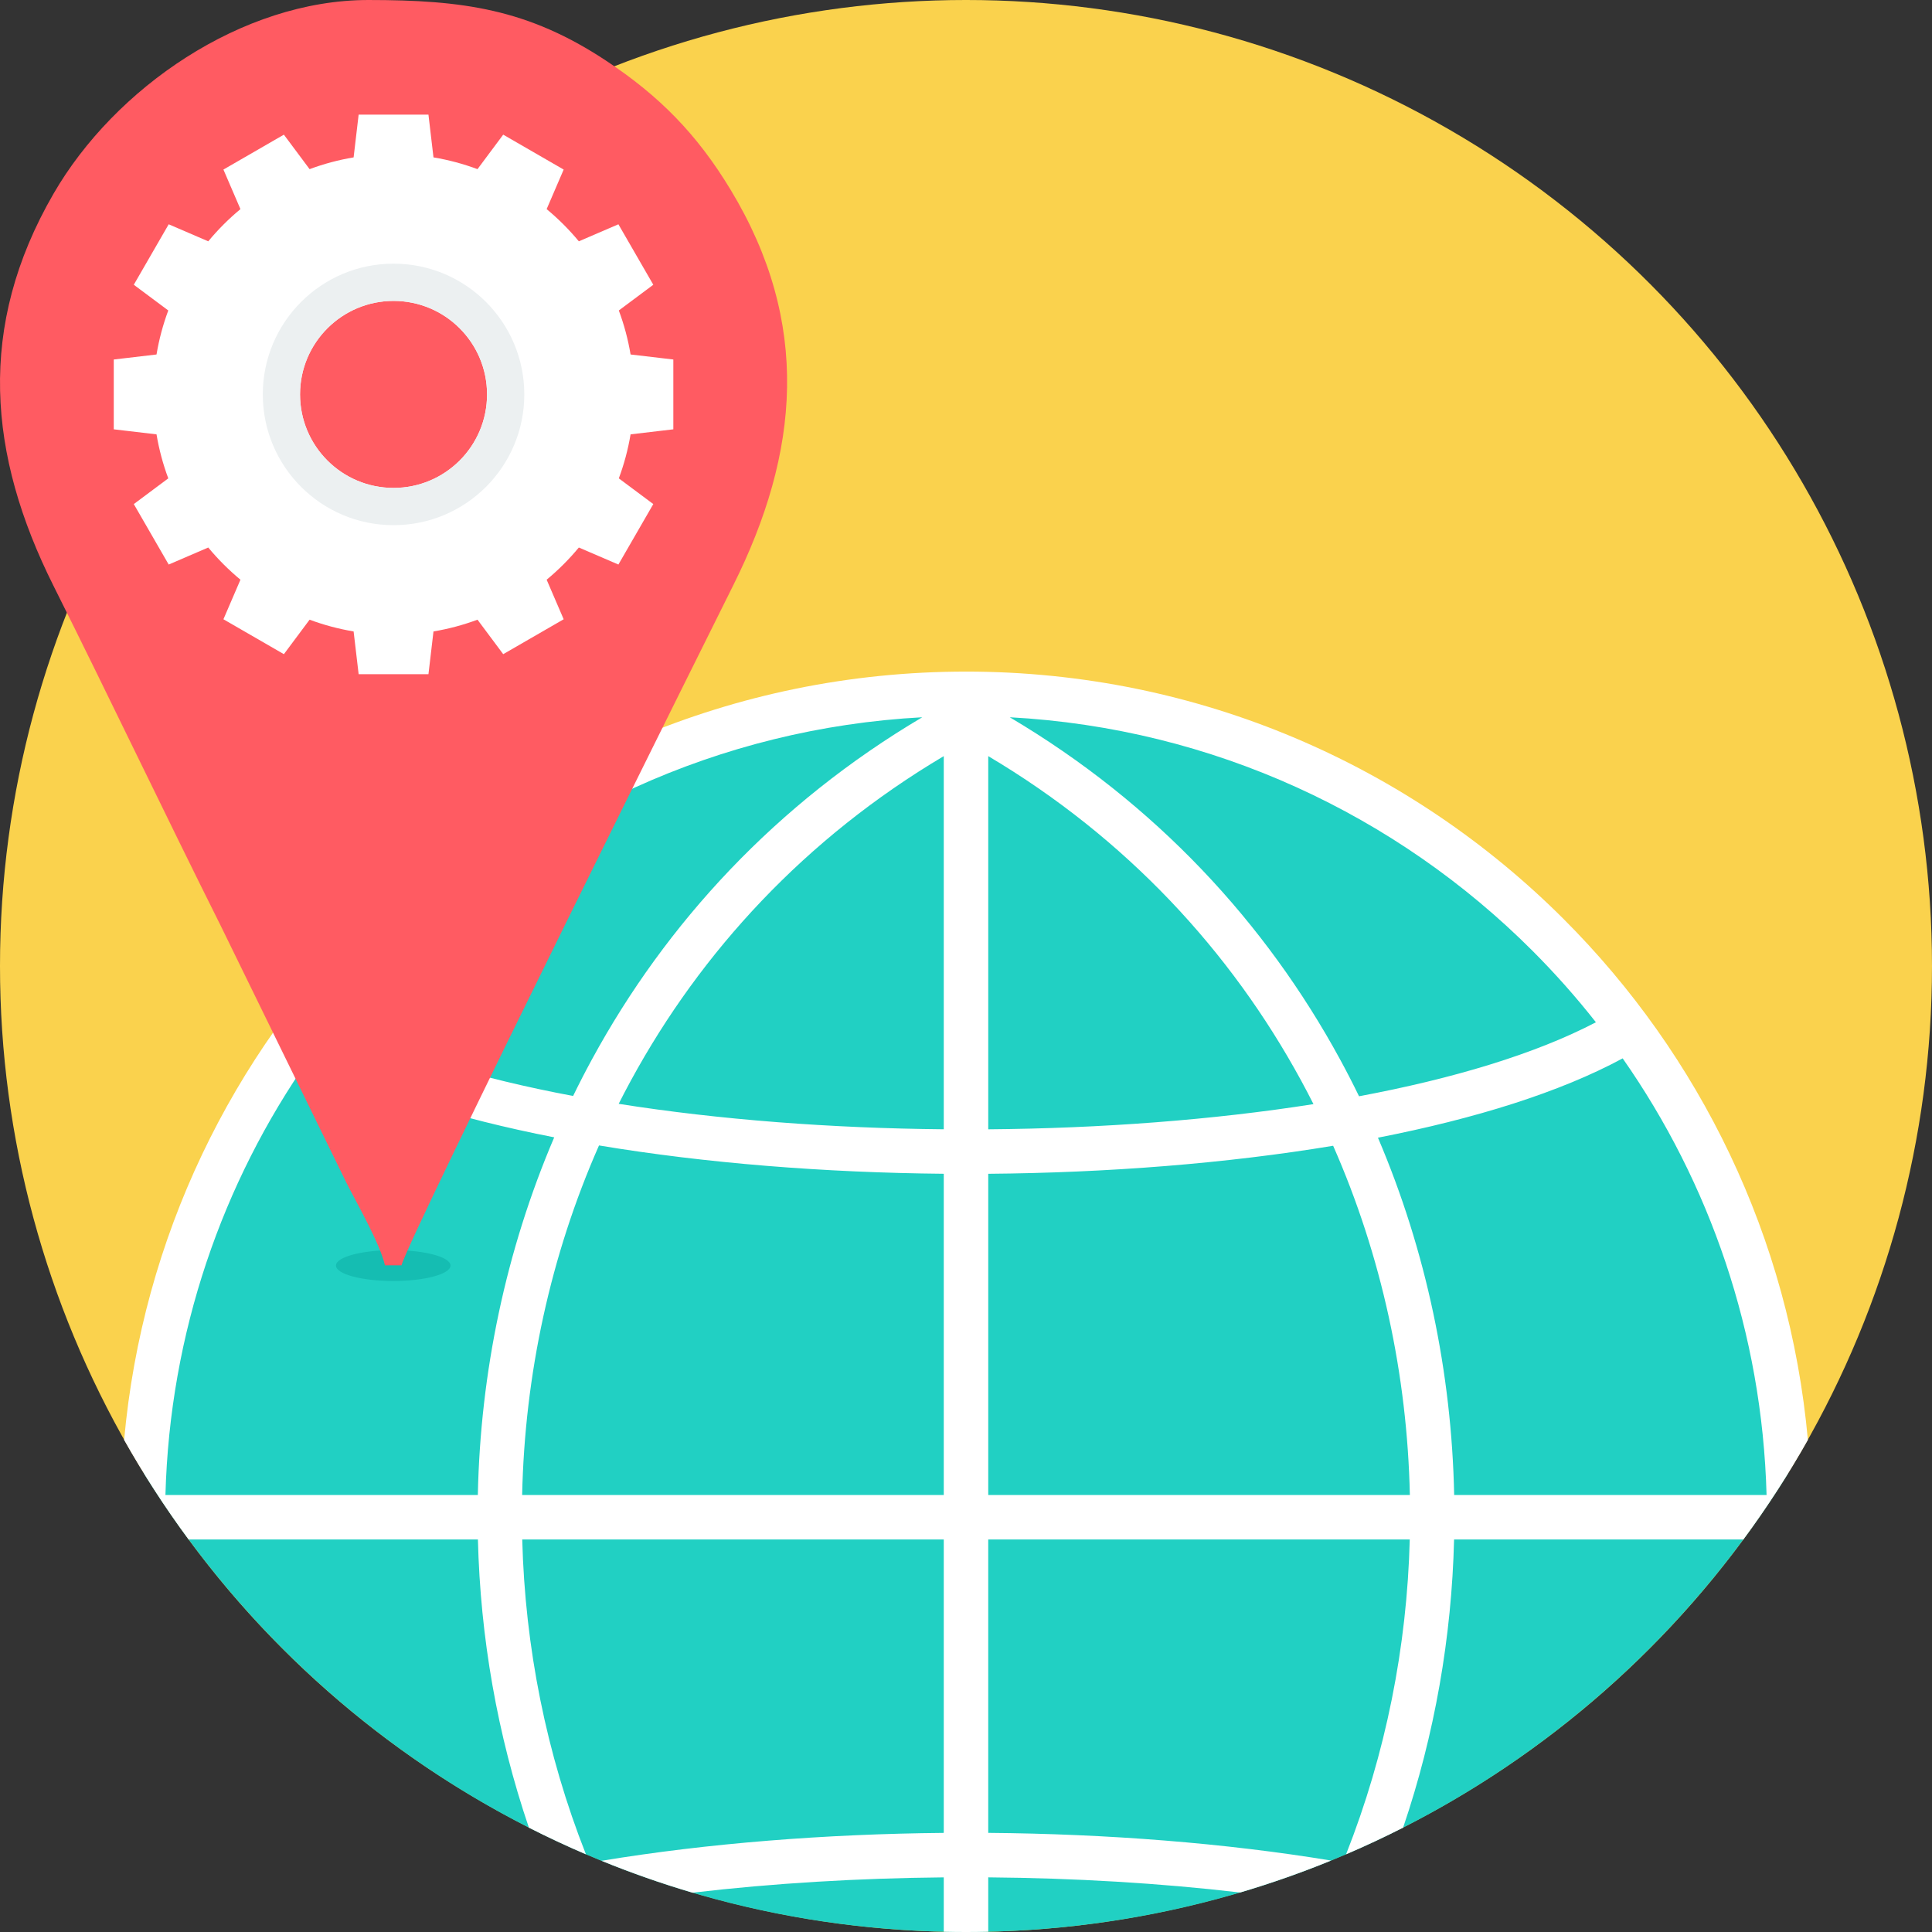
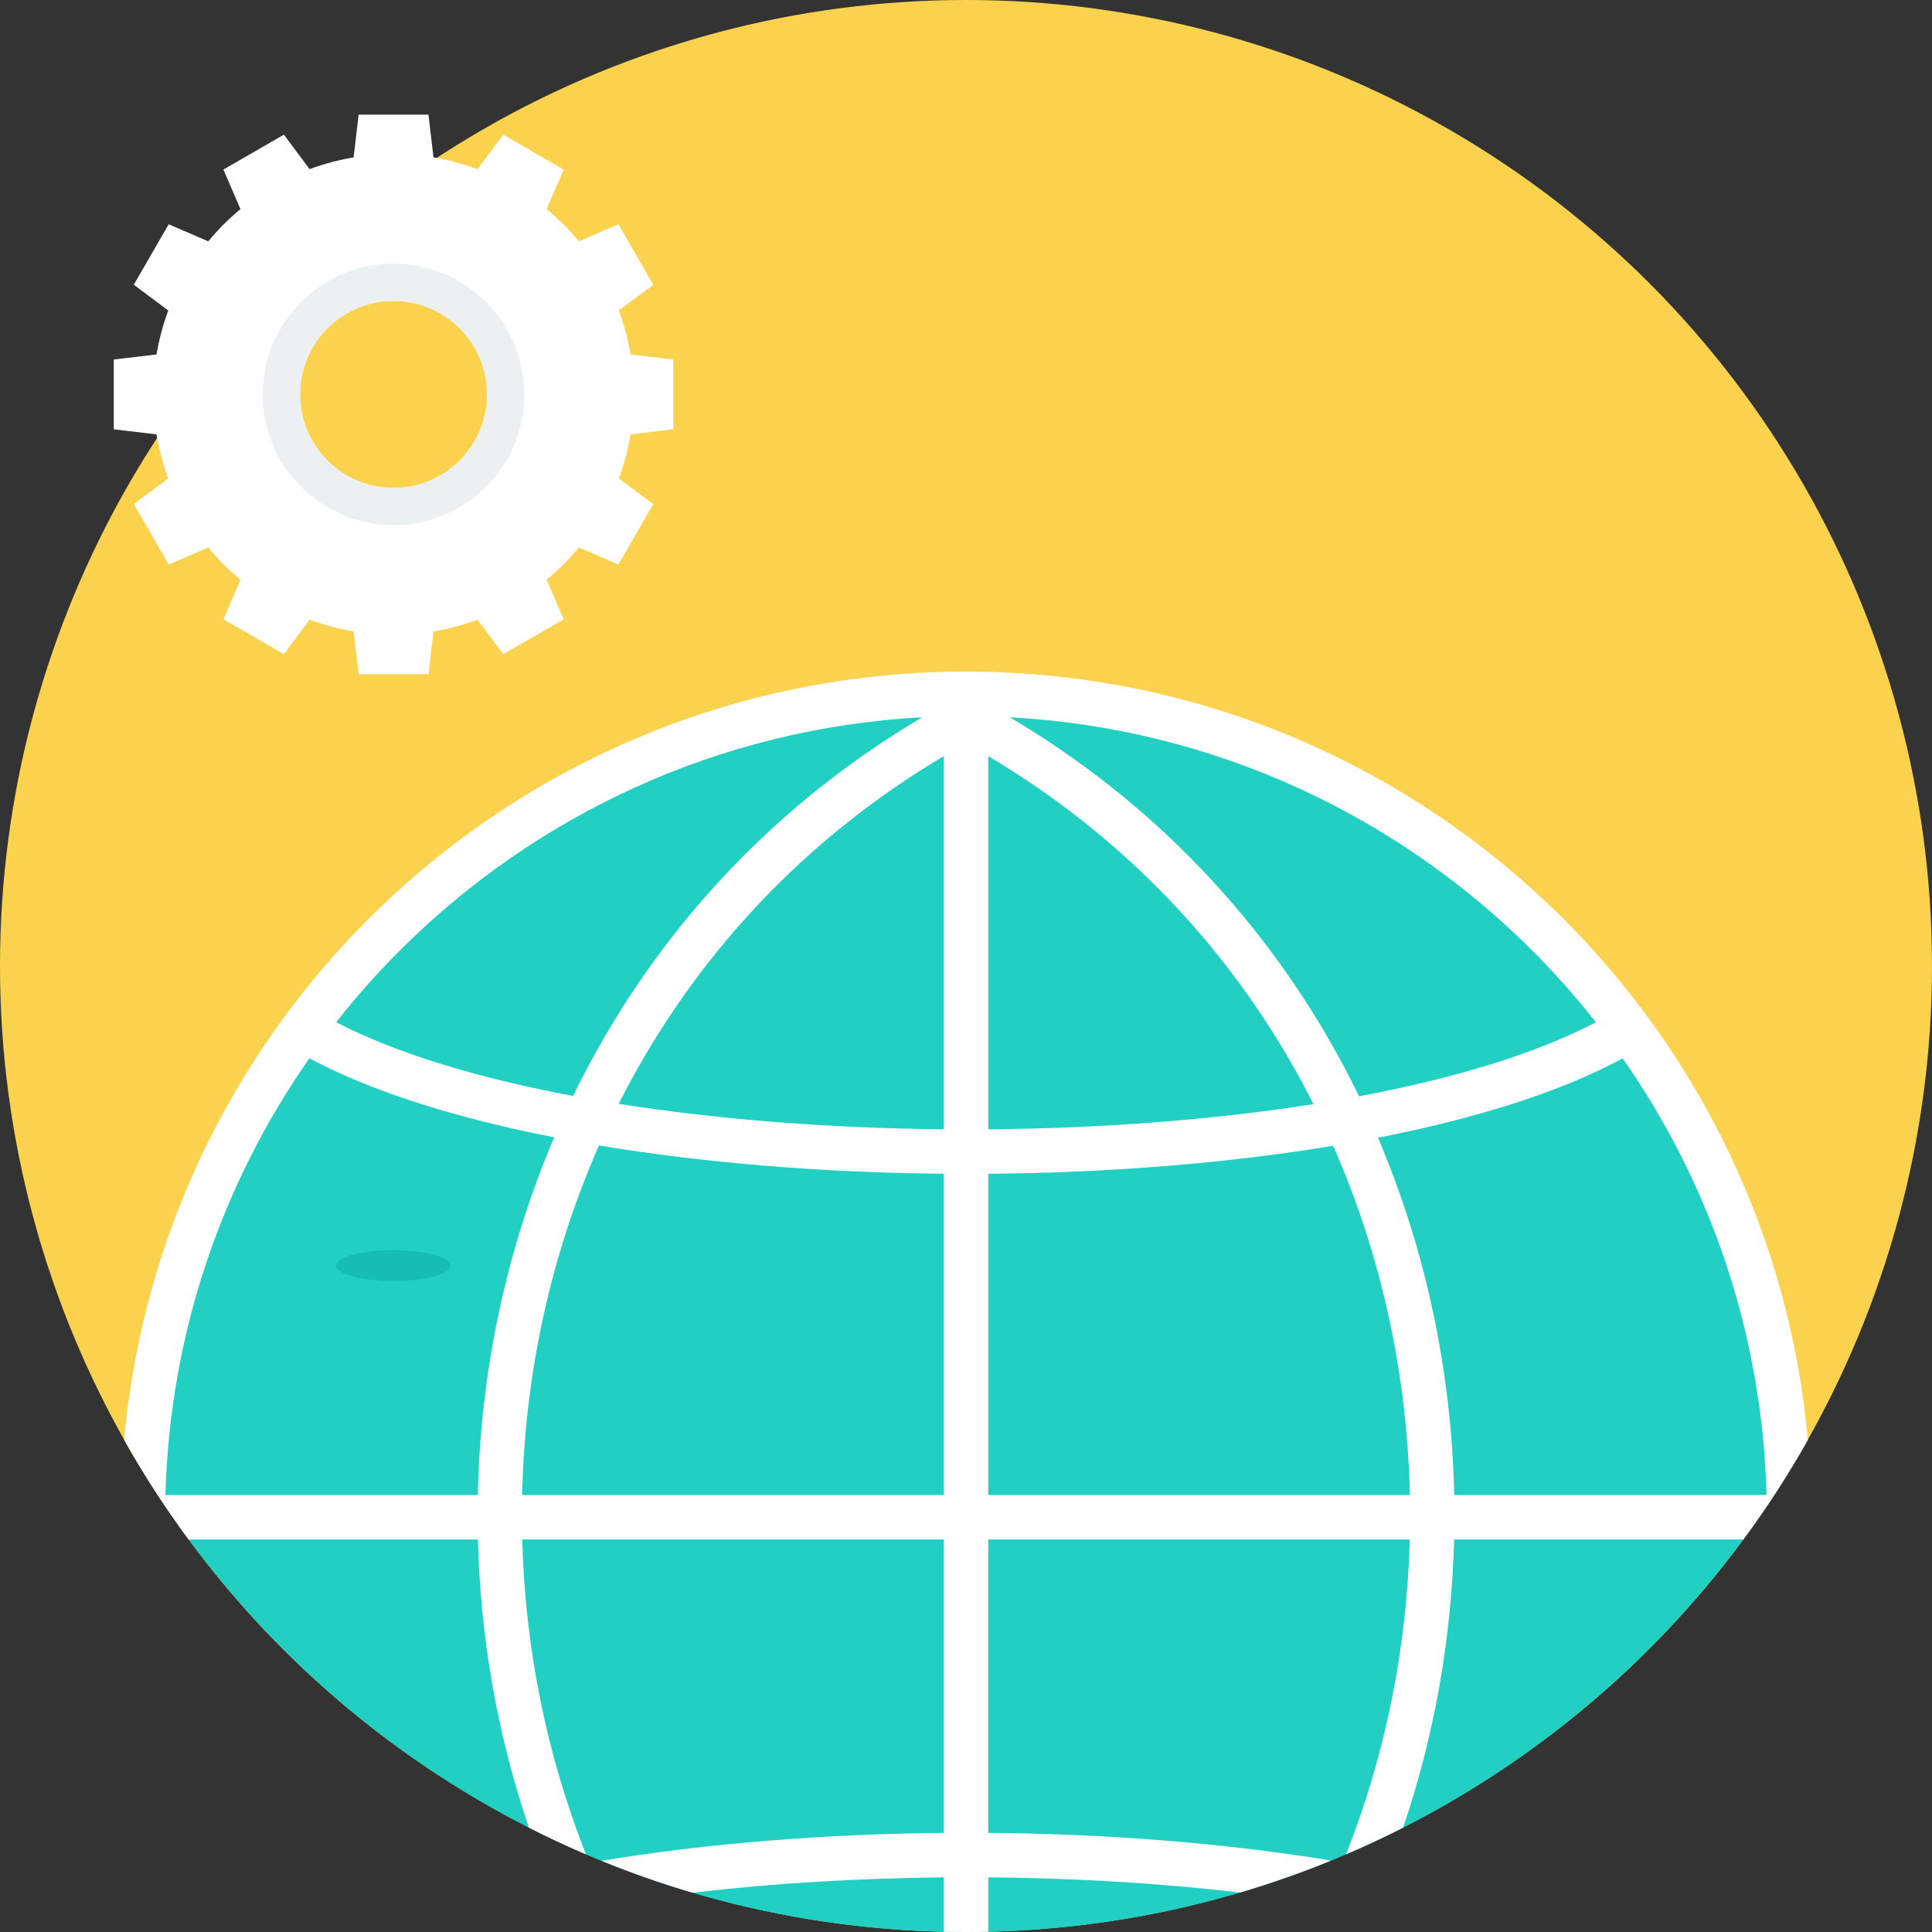
<svg xmlns="http://www.w3.org/2000/svg" clip-rule="evenodd" fill-rule="evenodd" height="513" image-rendering="optimizeQuality" shape-rendering="geometricPrecision" text-rendering="geometricPrecision" viewBox="0 0 2448838 2448838" width="513">
  <rect x="0" y="0" width="2448838" height="2448838" fill="#333333" stroke="none" />
  <g id="Name">
    <circle cx="1224417" cy="1224416" fill="#fad24d" r="1224419" />
    <path d="m1224424 879438c557798 0 1013292 437673 1041859 988362-215789 348702-601667 581038-1041865 581038s-826070-232331-1041859-581021c28561-550695 484055-988379 1041865-988379z" fill="#21d0c3" />
    <ellipse cx="498437" cy="1604120" fill="#15bdb2" rx="72594" ry="19566" />
    <path d="m1224424 851249c295897 0 563775 119929 757666 313820 172327 172332 286217 403118 309423 660052-24711 43801-52021 85927-81755 126170h-366686c-3044 123903-24587 247429-64610 365277-23662 12031-47770 23301-72294 33793 50301-127370 77216-262972 80728-399070h-534283v371890c150412 1229 300081 12922 434560 35090-37565 15352-76066 28877-115384 40497-101882-11913-210202-18312-319176-19208v68923c-9376 214-18768 355-28195 355-9421 0-18814-147-28184-355v-68900c-108636 1004-216674 7481-318392 19422-39330-11586-77836-25111-115424-40423 134440-22196 283821-33991 433816-35378v-371913h-534289c3518 136104 30428 271705 80734 399076-24525-10498-48632-21768-72294-33799-40023-117848-61571-241374-64615-365277h-366698c-29728-40237-57033-82363-81743-126158 23200-256951 137090-487731 309428-660064 193892-193892 461769-313820 757666-313820zm-1014730 1043663h395969c3219-155233 35496-309834 96813-453323-122905-24045-230425-57433-310325-100196-110265 157578-176927 347912-182458 553519zm216347-599203c77318 39967 181364 71116 300385 93442 7622-15662 15606-31177 23955-46518 93961-172665 233514-324019 418617-433506-258270 13897-490883 124303-662381 295802-28612 28612-55533 58927-80576 90781zm853809-386582c185102 109487 324645 260830 418611 433501 8417 15470 16463 31110 24147 46907 119286-22343 223344-53599 300227-93791-25055-31865-51981-62191-80604-90815-171498-171498-404110-281904-662381-295802zm776908 432362c-79449 42977-186980 76489-310195 100546 61199 143365 93402 297797 96616 452878h395969c-5536-205556-72165-395862-182390-553423zm-804145-383092v473022c142875-1173 284644-11817 412235-31933-5080-10064-10317-20065-15718-29988-89016-163571-221196-307043-396516-411101zm0 529395v407121h534401c-3281-151850-35705-302984-97236-442640-135156 22444-285783 34278-437165 35519zm-56379 407121v-407144c-151179-1398-301727-13367-436990-35908-61656 139774-94124 291060-97417 443051h534407zm0-463522v-472994c-175326 104058-307506 247536-396522 411107-5333 9799-10503 19676-15527 29616 127675 20189 269349 30952 412049 32271z" fill="#fff" fill-rule="nonzero" />
-     <path d="m508946 1603796h-21007c-6562-28189-35676-78541-49038-105028l-158723-324526c-72514-145034-140653-288388-212451-431871-82837-165623-97557-328084 237-497050 77329-133600 238391-245320 398974-245320 119878 0 202354 11456 301282 76917 66955 44302 115069 92692 158108 164028 101577 168352 87573 332019 2830 501425-12381 24739-412409 828038-420212 861425z" fill="#ff5b62" />
    <g id="_380819336">
      <path d="m605235 214391 32592-43710 76635 44240-21582 50143c14850 12291 28516 25957 40807 40807l50143-21582 44240 76635-43710 32598c6658 17861 11682 36516 14906 55787l54197 6371v88492l-54197 6376c-3225 19270-8248 37926-14906 55787l43710 32592-44240 76635-50149-21582c-12291 14850-25951 28516-40801 40807l21582 50143-76635 44240-32598-43710c-17861 6658-36516 11682-55787 14906l-6371 54197h-88492l-6376-54197c-19270-3225-37926-8248-55787-14906l-32592 43710-76635-44240 21582-50149c-14850-12291-28516-25951-40807-40801l-50143 21582-44240-76635 43710-32598c-6658-17861-11682-36516-14906-55787l-54197-6371v-88492l54197-6376c3225-19270 8248-37926 14906-55787l-43710-32592 44240-76635 50149 21582c12291-14850 25951-28516 40801-40807l-21582-50143 76635-44240 32598 43710c17861-6658 36516-11682 55787-14906l6371-54197h88492l6371 54197c19270 3225 37932 8248 55792 14906zm-106409 167010c65456 0 118525 53069 118525 118525s-53069 118525-118525 118525-118525-53069-118525-118525 53069-118525 118525-118525z" fill="#fff" />
      <path d="m498826 334201c91531 0 165725 74194 165725 165725s-74194 165725-165725 165725-165725-74194-165725-165725 74194-165725 165725-165725zm0 47200c65456 0 118525 53069 118525 118525s-53069 118525-118525 118525-118525-53069-118525-118525 53069-118525 118525-118525z" fill="#ecf0f1" />
    </g>
  </g>
</svg>